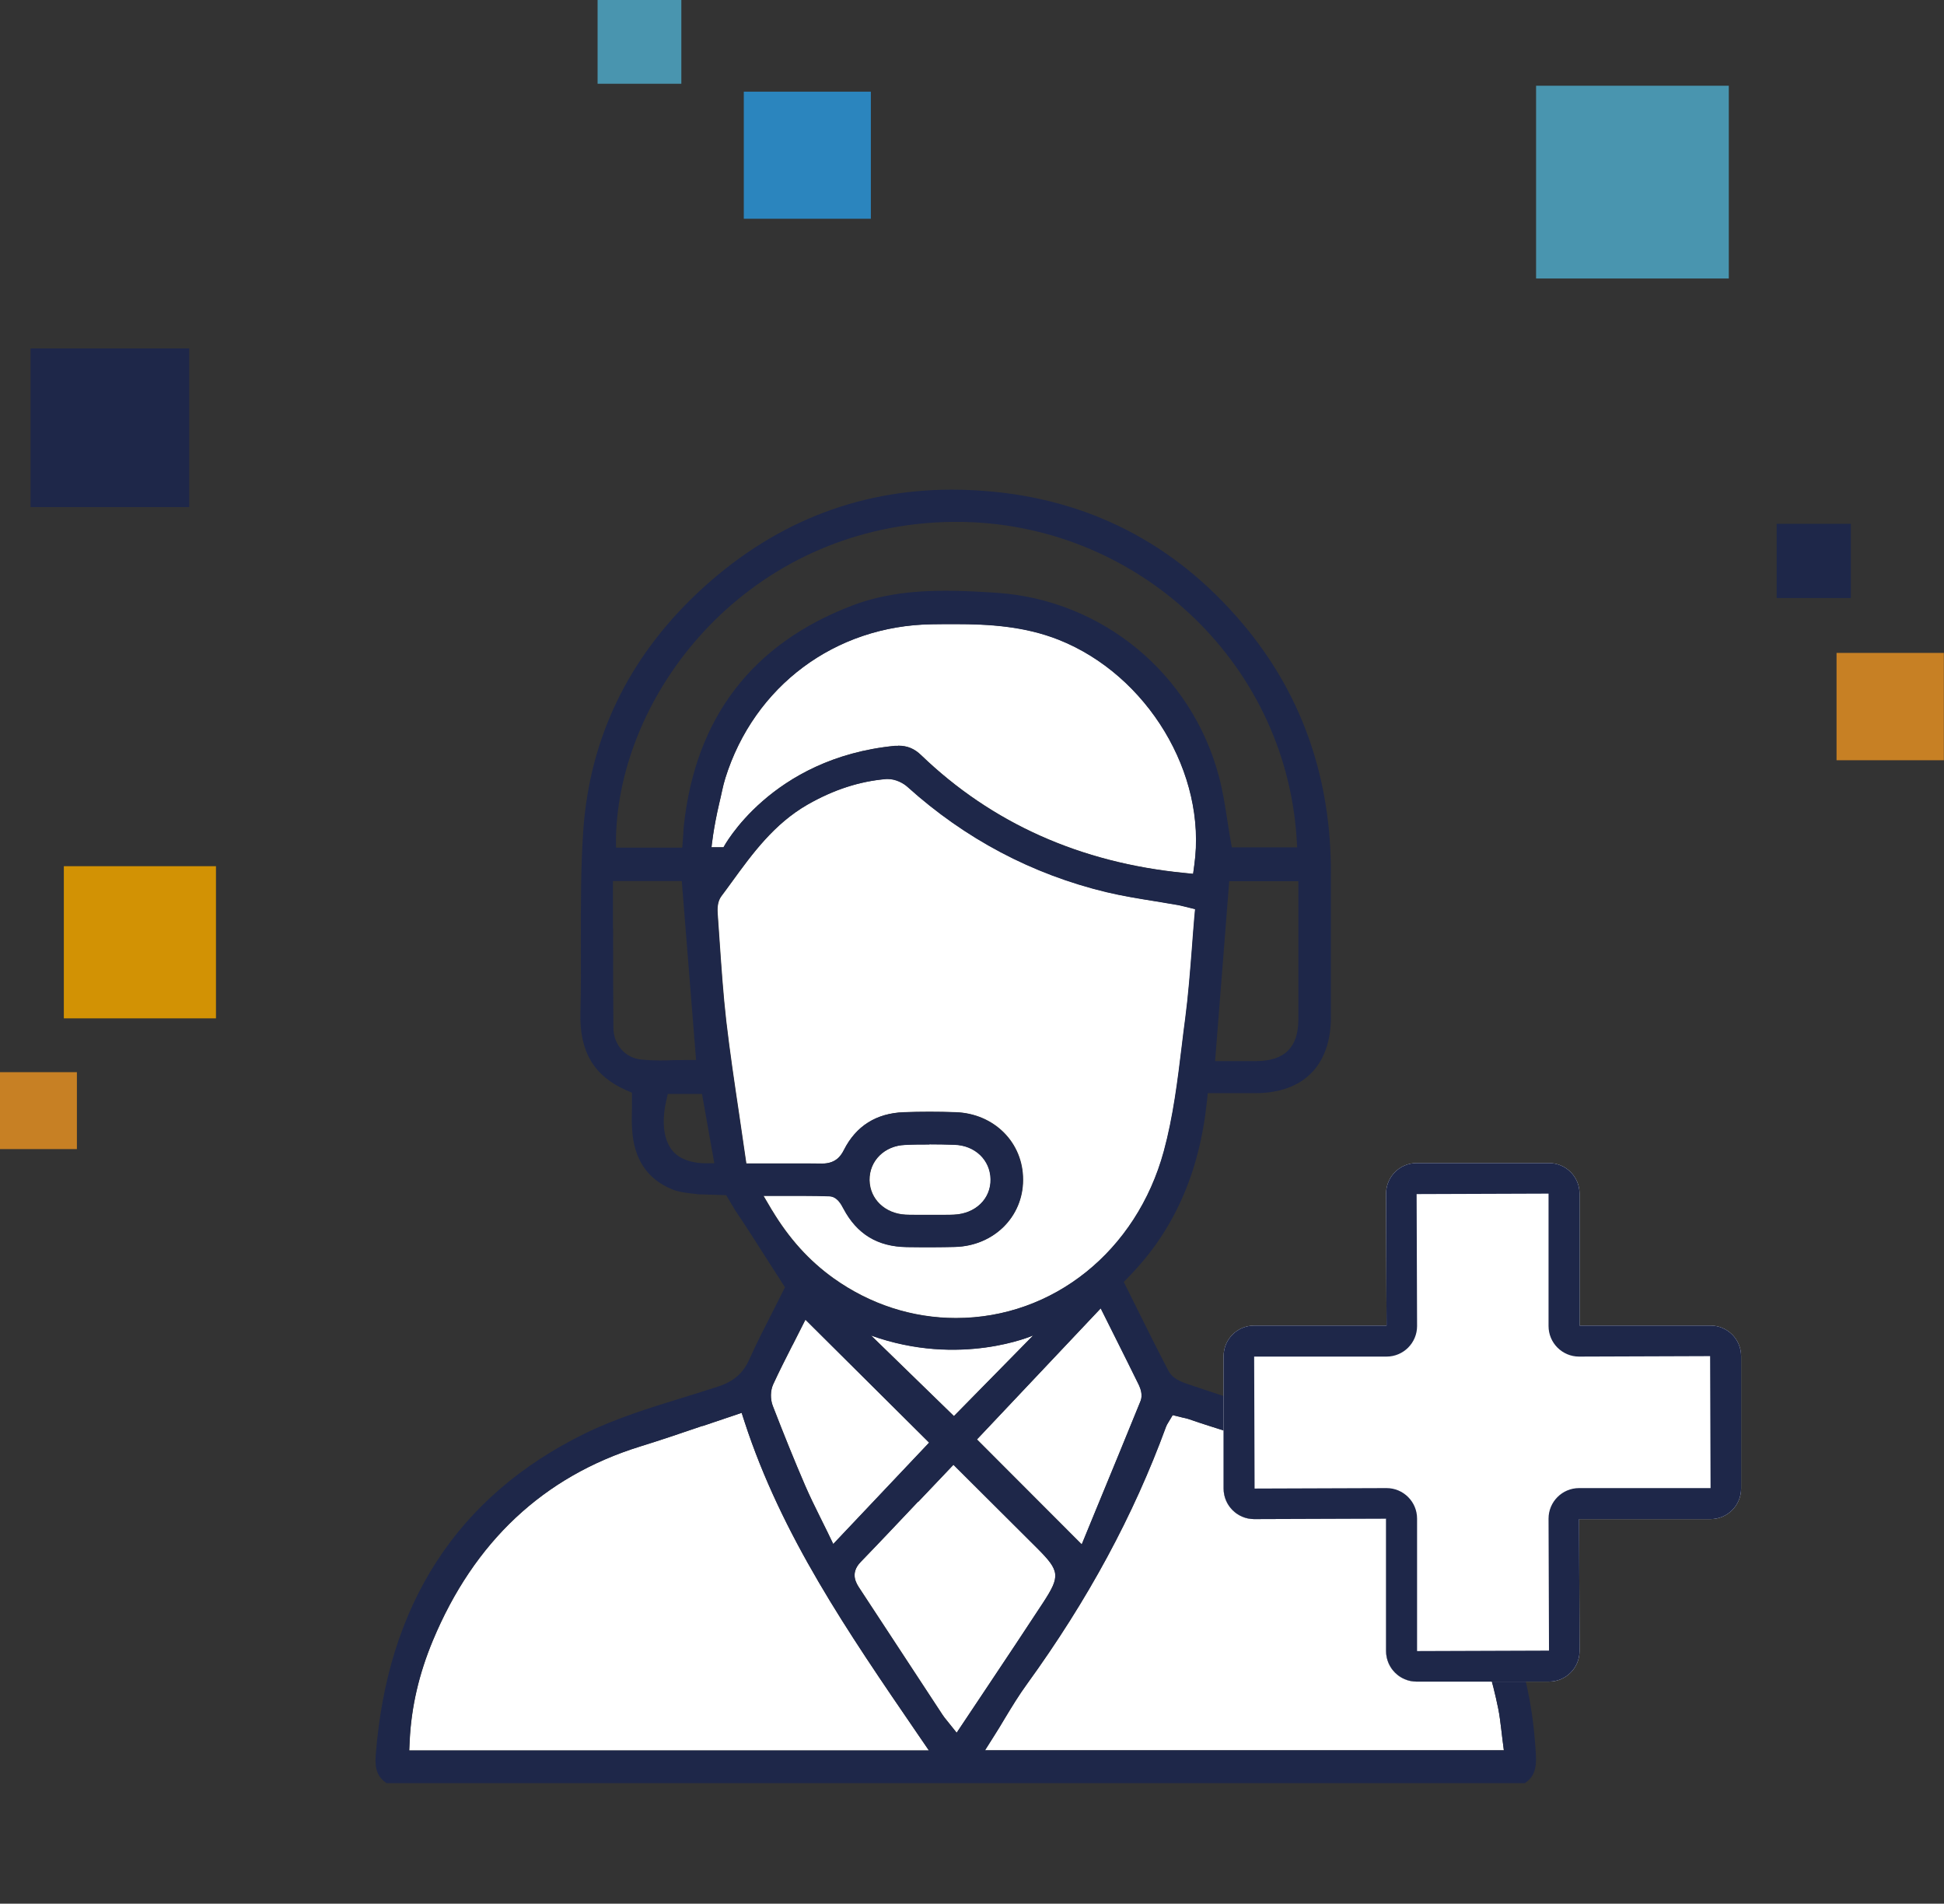
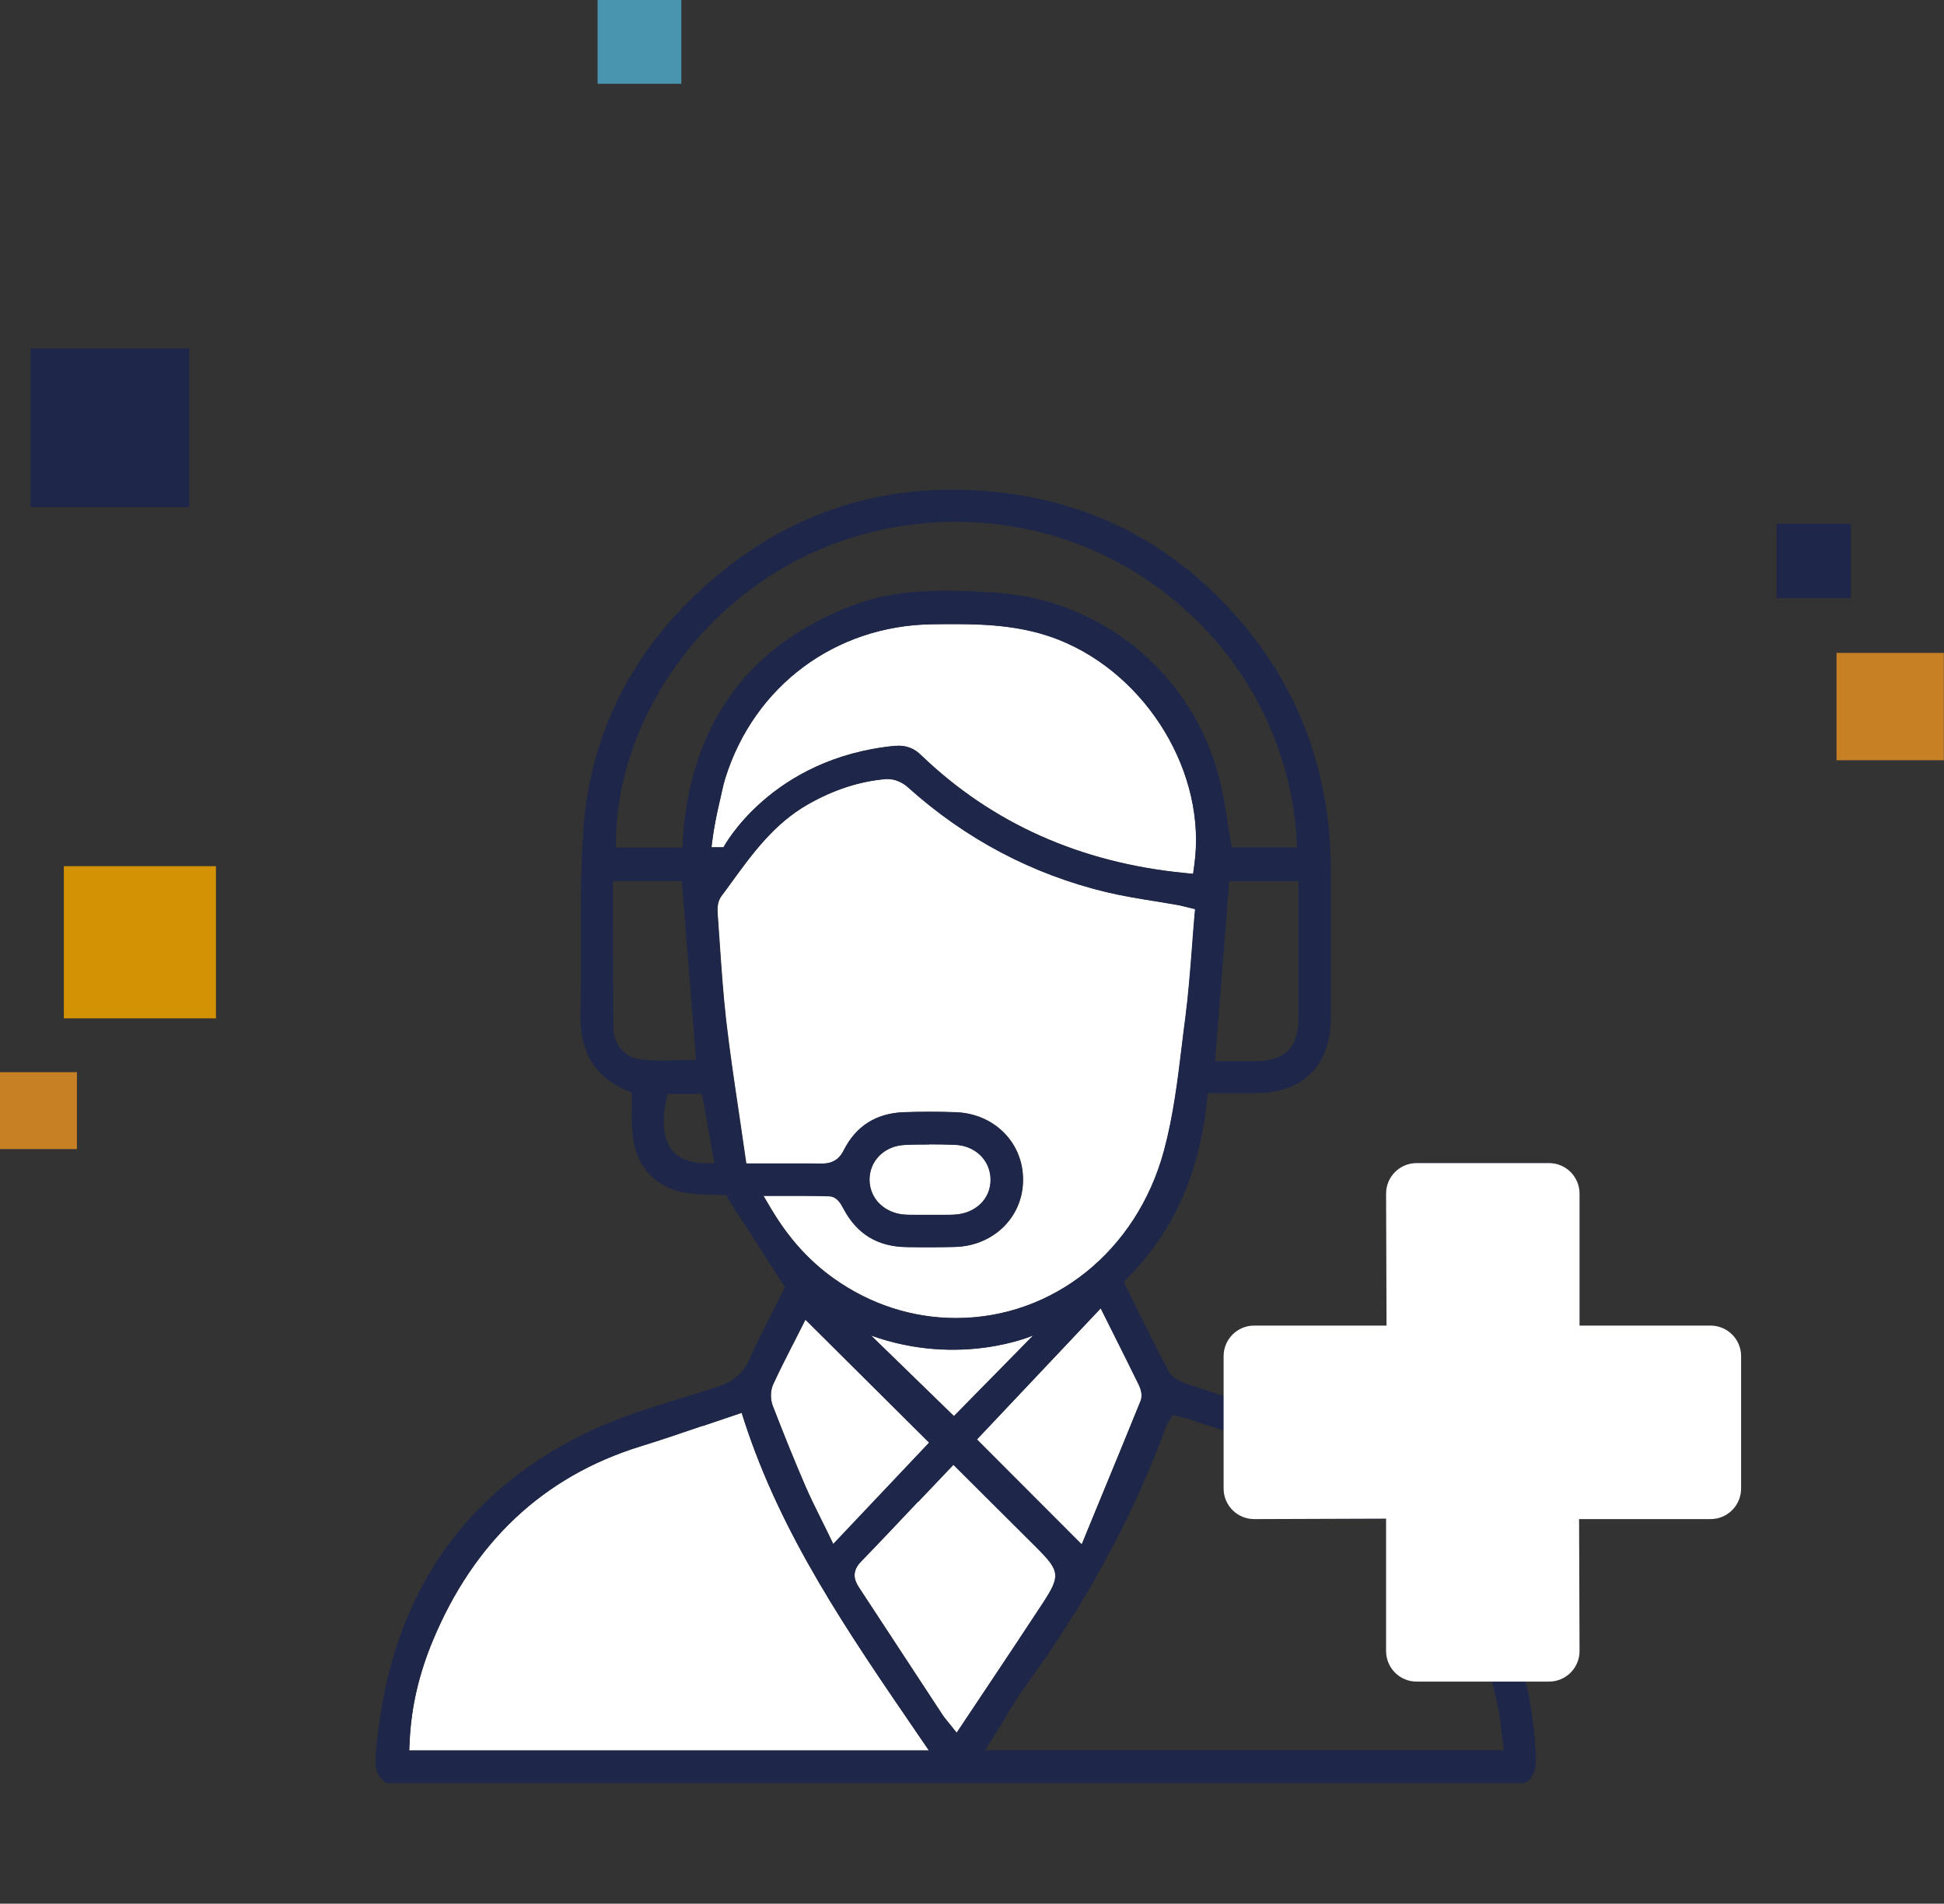
<svg xmlns="http://www.w3.org/2000/svg" id="Layer_2" viewBox="0 0 127.91 125.23">
  <rect x="0" y="0" width="127.91" height="125.23" fill="#333333" stroke="none" />
  <defs>
    <style>.cls-1{fill:none;}.cls-2{clip-path:url(#clippath);}.cls-3{fill:#fff;}.cls-4{fill:#d29204;}.cls-5{fill:#c78024;}.cls-6{fill:#1e2749;}.cls-7{fill:#4995af;}.cls-8{fill:#2b85be;}</style>
    <clipPath id="clippath">
      <polyline class="cls-1" points="94.39 27.85 91.25 71.38 82.84 83.76 82.91 97.04 93.31 97.88 93.68 102.09 107.56 108.59 107.56 125.23 16.75 125.23 16.75 27.85" />
    </clipPath>
  </defs>
  <g id="Layer_1-2">
    <g>
      <g>
-         <rect class="cls-7" x="101.07" y="5.64" width="12.68" height="12.68" />
        <rect class="cls-4" x="4.2" y="56.98" width="10.01" height="10.01" />
        <rect class="cls-7" x="39.32" width="5.51" height="5.51" />
        <rect class="cls-6" x="2.01" y="22.92" width="10.44" height="10.44" />
        <rect class="cls-6" x="116.9" y="34.46" width="4.88" height="4.88" />
        <rect class="cls-5" x="120.84" y="42.95" width="7.06" height="7.06" />
        <rect class="cls-5" y="70.53" width="5.06" height="5.06" />
-         <rect class="cls-8" x="48.94" y="6.03" width="8.36" height="8.36" />
      </g>
      <g>
        <g class="cls-2">
          <path class="cls-3" d="M46.22,93.8c-1.4,.48-2.76,.94-4.12,1.36-6.33,1.97-10.91,6.26-13.62,12.77-.91,2.19-1.41,4.34-1.52,6.57l-.03,.65H61.12l-.78-1.14c-4.58-6.69-8.91-13-11.35-20.48l-.19-.59s-1.93,.65-2.58,.87Z" />
-           <path class="cls-3" d="M76.86,93.59c-.05,.08-.1,.16-.14,.27-2.14,5.84-5.13,11.37-9.14,16.91-.54,.74-1,1.5-1.49,2.31-.22,.37-.44,.74-.68,1.11l-.6,.95h34.14l-.09-.7c-.03-.23-.06-.46-.08-.67-.06-.48-.11-.93-.2-1.37-1.56-7.68-5.65-13.12-12.16-16.16-1.82-.85-3.76-1.46-5.63-2.05-.84-.27-1.69-.53-2.52-.82-.16-.06-.33-.09-.5-.13l-.61-.15-.3,.5Z" />
          <path class="cls-3" d="M60.41,98.78c-1.26,1.33-2.51,2.66-3.78,3.97-.72,.75-.28,1.41-.07,1.73l5.44,8.29c.09,.14,.19,.27,.3,.4l.65,.81,2.07-3.1c1.22-1.83,2.43-3.64,3.62-5.46,1.14-1.75,1.11-2.08-.39-3.58l-5.51-5.49-2.32,2.44Z" />
          <path class="cls-3" d="M64.28,94.68l6.9,6.91,.92-2.24c.99-2.41,1.98-4.79,2.95-7.19,.16-.39,0-.83-.11-1.06-.51-1.04-1.03-2.08-1.57-3.16l-.94-1.88-8.14,8.62Z" />
          <path class="cls-3" d="M52.15,88.48c-.43,.85-.87,1.71-1.27,2.58-.19,.41-.2,.98-.03,1.42,.74,1.91,1.43,3.62,2.13,5.24,.3,.69,.63,1.37,.98,2.07,.16,.32,.32,.64,.48,.97l.39,.81,6.31-6.67-8.14-8.09-.84,1.66Z" />
          <path class="cls-3" d="M57.31,87.84l5.46,5.31,5.22-5.31s-4.8,2.12-10.69,0Z" />
          <path class="cls-3" d="M50.81,79.62c1.12,1.86,2.44,3.32,4.05,4.47,2.4,1.71,5.18,2.61,8.05,2.61,6.39,0,11.89-4.41,13.68-10.98,.62-2.28,.91-4.66,1.19-6.97,.07-.59,.14-1.17,.22-1.75,.2-1.53,.32-3.1,.44-4.62,.05-.68,.1-1.36,.16-2.05l.05-.53-.73-.18c-.14-.03-.24-.06-.34-.08-.51-.09-1.03-.17-1.55-.26-1.07-.17-2.17-.35-3.22-.6-4.9-1.18-9.29-3.51-13.07-6.91-.27-.25-.78-.53-1.3-.53h-.11c-1.77,.15-3.46,.7-5.18,1.68-2.21,1.27-3.63,3.22-5.01,5.12-.22,.3-.44,.61-.67,.91-.27,.36-.27,.84-.24,1.22l.12,1.73c.12,1.73,.24,3.51,.44,5.27,.24,2.05,.55,4.13,.85,6.14,.13,.89,.47,3.22,.47,3.22h3.12c.64,0,1.25,0,1.86,.01h0c.89,0,1.24-.48,1.45-.9,.8-1.58,2.13-2.41,3.93-2.48,.56-.02,1.13-.03,1.7-.03s1.15,.01,1.72,.03c2.53,.09,4.44,2,4.43,4.45,0,2.44-1.93,4.34-4.47,4.41-.49,.01-.98,.02-1.47,.02-.57,0-1.14,0-1.71-.01-1.91-.03-3.27-.85-4.16-2.53-.15-.29-.42-.79-.92-.81-.55-.02-1.11-.03-1.68-.03h-2.67l.56,.95Z" />
          <path class="cls-3" d="M61.16,75.28c-.53,0-1.07,0-1.6,.03-1.35,.05-2.36,1.05-2.34,2.32,.02,1.25,1.02,2.2,2.37,2.27,.21,.01,.42,.01,.64,.01h1.94c.2,0,.4,0,.6-.01,1.42-.06,2.44-1.04,2.42-2.33-.02-1.27-1.02-2.23-2.38-2.27-.55-.02-1.1-.03-1.64-.03Z" />
          <path class="cls-3" d="M59.1,49.05c.6,0,1.07,.19,1.52,.63,4.65,4.47,10.47,7.07,17.3,7.74l.59,.06,.08-.59c.84-5.99-3.08-12.49-8.92-14.81-2.28-.9-4.62-1.03-6.8-1.03-.52,0-1.04,0-1.55,.01-6.36,.09-11.69,4.06-13.59,10.12-.17,.54-.26,1.09-.39,1.61-.41,1.73-.52,2.94-.52,2.94h.79s3.1-5.87,11.27-6.67c.07,0,.14,0,.21,0Z" />
          <path class="cls-6" d="M45.88,78.55c-.61-.06-1.19-.12-1.67-.32-1.63-.67-2.51-2-2.62-3.96-.03-.45-.02-.89-.01-1.34v-1.05l-.37-.16c-2.13-.93-3.09-2.55-3.02-5.1,.04-1.55,.04-3.1,.03-4.66,0-2.42-.01-4.93,.16-7.36,.43-6.06,2.96-11.3,7.52-15.6,4.78-4.5,10.41-6.79,16.74-6.79,.91,0,1.84,.05,2.77,.14,6.74,.67,12.36,3.74,16.71,9.11,3.64,4.5,5.47,9.88,5.45,16.01,0,1.99,0,3.98,0,5.97v3.47c0,3.17-1.81,5-4.97,5h-3.13l-.06,.56c-.5,4.73-2.19,8.51-5.16,11.54l-.31,.32,.84,1.69c.7,1.41,1.39,2.8,2.11,4.17,.18,.35,.56,.62,1.15,.82,.98,.33,1.96,.66,2.94,.98,1.44,.47,2.88,.95,4.31,1.46,6.63,2.36,11.25,6.94,14.11,14.02,.95,2.36,1.5,4.98,1.66,8.01,.05,.92-.16,1.44-.73,1.82H25.44c-.58-.38-.79-.91-.72-1.81,.75-9.94,5.37-17.07,13.74-21.18,2.04-1,4.29-1.7,6.47-2.37,.78-.24,1.55-.48,2.32-.73,1.03-.34,1.64-.87,2.05-1.78,.5-1.12,1.06-2.2,1.59-3.24,.21-.41,.76-1.51,.76-1.51l-1.01-1.57c-.84-1.31-1.44-2.27-2.27-3.5l-.59-.99-1.91-.06Zm.33,15.25c-1.4,.48-2.76,.94-4.12,1.36-6.33,1.97-10.91,6.26-13.62,12.77-.91,2.19-1.41,4.34-1.52,6.57l-.03,.65H61.12l-.78-1.14c-4.58-6.69-8.91-13-11.35-20.48l-.19-.59s-1.93,.65-2.58,.87Zm30.65-.21c-.05,.08-.1,.16-.14,.27-2.14,5.84-5.13,11.37-9.14,16.91-.54,.74-1,1.5-1.49,2.31-.22,.37-.44,.74-.68,1.11l-.6,.95h34.14l-.09-.7c-.03-.23-.06-.46-.08-.67-.06-.48-.11-.93-.2-1.37-1.56-7.68-5.65-13.12-12.16-16.16-1.82-.85-3.76-1.46-5.63-2.05-.84-.27-1.69-.53-2.52-.82-.16-.06-.33-.09-.5-.13l-.61-.15-.3,.5Zm-16.46,5.2c-1.26,1.33-2.51,2.66-3.78,3.97-.72,.75-.28,1.41-.07,1.73l5.44,8.29c.09,.14,.19,.27,.3,.4l.65,.81,2.07-3.1c1.22-1.83,2.43-3.64,3.62-5.46,1.14-1.75,1.11-2.08-.39-3.58l-5.51-5.49-2.32,2.44Zm3.87-4.1l6.9,6.91,.92-2.24c.99-2.41,1.98-4.79,2.95-7.19,.16-.39,0-.83-.11-1.06-.51-1.04-1.03-2.08-1.57-3.16l-.94-1.88-8.14,8.62Zm-12.13-6.21c-.43,.85-.87,1.71-1.27,2.58-.19,.41-.2,.98-.03,1.42,.74,1.91,1.43,3.62,2.13,5.24,.3,.69,.63,1.37,.98,2.07,.16,.32,.32,.64,.48,.97l.39,.81,6.31-6.67-8.14-8.09-.84,1.66Zm5.16-.63l5.46,5.31,5.22-5.31s-4.8,2.12-10.69,0Zm-6.51-8.22c1.12,1.86,2.44,3.32,4.05,4.47,2.4,1.71,5.18,2.61,8.05,2.61,6.39,0,11.89-4.41,13.68-10.98,.62-2.28,.91-4.66,1.19-6.97,.07-.59,.14-1.17,.22-1.75,.2-1.53,.32-3.1,.44-4.62,.05-.68,.1-1.36,.16-2.05l.05-.53-.73-.18c-.14-.03-.24-.06-.34-.08-.51-.09-1.03-.17-1.55-.26-1.07-.17-2.17-.35-3.22-.6-4.9-1.18-9.29-3.51-13.07-6.91-.27-.25-.78-.53-1.3-.53h-.11c-1.77,.15-3.46,.7-5.18,1.68-2.21,1.27-3.63,3.22-5.01,5.12-.22,.3-.44,.61-.67,.91-.27,.36-.27,.84-.24,1.22l.12,1.73c.12,1.73,.24,3.51,.44,5.27,.24,2.05,.55,4.13,.85,6.14,.13,.89,.47,3.22,.47,3.22h3.12c.64,0,1.25,0,1.86,.01h0c.89,0,1.24-.48,1.45-.9,.8-1.58,2.13-2.41,3.93-2.48,.56-.02,1.13-.03,1.7-.03s1.15,.01,1.72,.03c2.53,.09,4.44,2,4.43,4.45,0,2.44-1.93,4.34-4.47,4.41-.49,.01-.98,.02-1.47,.02-.57,0-1.14,0-1.71-.01-1.91-.03-3.27-.85-4.16-2.53-.15-.29-.42-.79-.92-.81-.55-.02-1.11-.03-1.68-.03h-2.67l.56,.95Zm10.35-4.34c-.53,0-1.07,0-1.6,.03-1.35,.05-2.36,1.05-2.34,2.32,.02,1.25,1.02,2.2,2.37,2.27,.21,.01,.42,.01,.64,.01h1.94c.2,0,.4,0,.6-.01,1.42-.06,2.44-1.04,2.42-2.33-.02-1.27-1.02-2.23-2.38-2.27-.55-.02-1.1-.03-1.64-.03Zm-17.2-3.33l-.11,.49c-.31,1.38-.16,2.54,.42,3.25,.68,.83,2.01,.83,2.21,.82h.54l-.81-4.56h-2.26Zm36-2.16h2.77c1.82-.02,2.71-.91,2.72-2.72,0-1.53,0-3.06,0-4.6v-4.51h-4.55l-.93,11.83Zm-39.6-8.74c0,2.21,0,4.39,.02,6.57,.02,1.1,.77,1.96,1.83,2.07,.4,.04,.8,.06,1.2,.06,.3,0,.59,0,.89-.02,.28,0,.57-.01,.85-.01h.67l-.94-11.77h-4.53v3.1Zm18.75-12c.6,0,1.07,.19,1.52,.63,4.65,4.47,10.47,7.07,17.3,7.74l.59,.06,.08-.59c.84-5.99-3.08-12.49-8.92-14.81-2.28-.9-4.62-1.03-6.8-1.03-.52,0-1.04,0-1.55,.01-6.36,.09-11.69,4.06-13.59,10.12-.17,.54-.26,1.09-.39,1.61-.41,1.73-.52,2.94-.52,2.94h.79s3.1-5.87,11.27-6.67c.07,0,.14,0,.21,0Zm3.84-14.73c-.46,0-.93,.01-1.4,.04-12.72,.77-20.81,11.38-21,20.76v.63h4.36l.07-.92c.01-.2,.02-.38,.04-.56,.77-7.07,4.49-11.93,11.06-14.44,1.75-.67,3.71-.98,6.16-.98,1.18,0,2.38,.07,3.41,.14,6.92,.48,12.78,5.33,14.57,12.07,.24,.9,.39,1.82,.54,2.8,.07,.45,.14,.91,.22,1.36l.09,.51h4.3l-.04-.66c-.78-11.64-10.61-20.75-22.38-20.75Z" />
        </g>
        <g>
          <path class="cls-6" d="M101.92,110.62h-8.71c-1.11,0-2.01-.9-2.01-2.01v-8.71l-8.68,.03c-1.11,0-2.01-.9-2.01-2.01v-8.71c0-1.11,.9-2.01,2.01-2.01h8.71l-.03-8.68c0-1.11,.9-2.01,2.01-2.01h8.71c1.11,0,2.01,.9,2.01,2.01v8.68h8.62c1.11,0,2.01,.9,2.01,2.01v8.71c0,1.11-.9,2.01-2.01,2.01h-8.65l.03,8.68c0,1.11-.9,2.01-2.01,2.01Zm-10.69-12.73c1.11,0,2.01,.9,2.01,2.01v8.71l8.68-.03-.03-8.68c0-1.11,.9-2.01,2.01-2.01h8.65l-.03-8.68-8.62,.03c-1.11,0-2.01-.9-2.01-2.01v-8.71l-8.68,.03,.03,8.68c0,1.11-.9,2.01-2.01,2.01h-8.71l.03,8.68,8.68-.03Z" />
          <path class="cls-3" d="M101.92,110.62h-8.71c-1.11,0-2.01-.9-2.01-2.01v-8.71l-8.68,.03c-1.11,0-2.01-.9-2.01-2.01v-8.71c0-1.11,.9-2.01,2.01-2.01h8.71l-.03-8.68c0-1.11,.9-2.01,2.01-2.01h8.71c1.11,0,2.01,.9,2.01,2.01v8.68h8.62c1.11,0,2.01,.9,2.01,2.01v8.71c0,1.11-.9,2.01-2.01,2.01h-8.65l.03,8.68c0,1.11-.9,2.01-2.01,2.01Z" />
-           <path class="cls-6" d="M101.92,110.62h-8.71c-1.11,0-2.01-.9-2.01-2.01v-8.71l-8.68,.03c-1.11,0-2.01-.9-2.01-2.01v-8.71c0-1.11,.9-2.01,2.01-2.01h8.71l-.03-8.68c0-1.11,.9-2.01,2.01-2.01h8.71c1.11,0,2.01,.9,2.01,2.01v8.68h8.62c1.11,0,2.01,.9,2.01,2.01v8.71c0,1.11-.9,2.01-2.01,2.01h-8.65l.03,8.68c0,1.11-.9,2.01-2.01,2.01Zm-10.69-12.73c1.11,0,2.01,.9,2.01,2.01v8.71l8.68-.03-.03-8.68c0-1.11,.9-2.01,2.01-2.01h8.65l-.03-8.68-8.62,.03c-1.11,0-2.01-.9-2.01-2.01v-8.71l-8.68,.03,.03,8.68c0,1.11-.9,2.01-2.01,2.01h-8.71l.03,8.68,8.68-.03Z" />
        </g>
      </g>
    </g>
  </g>
</svg>